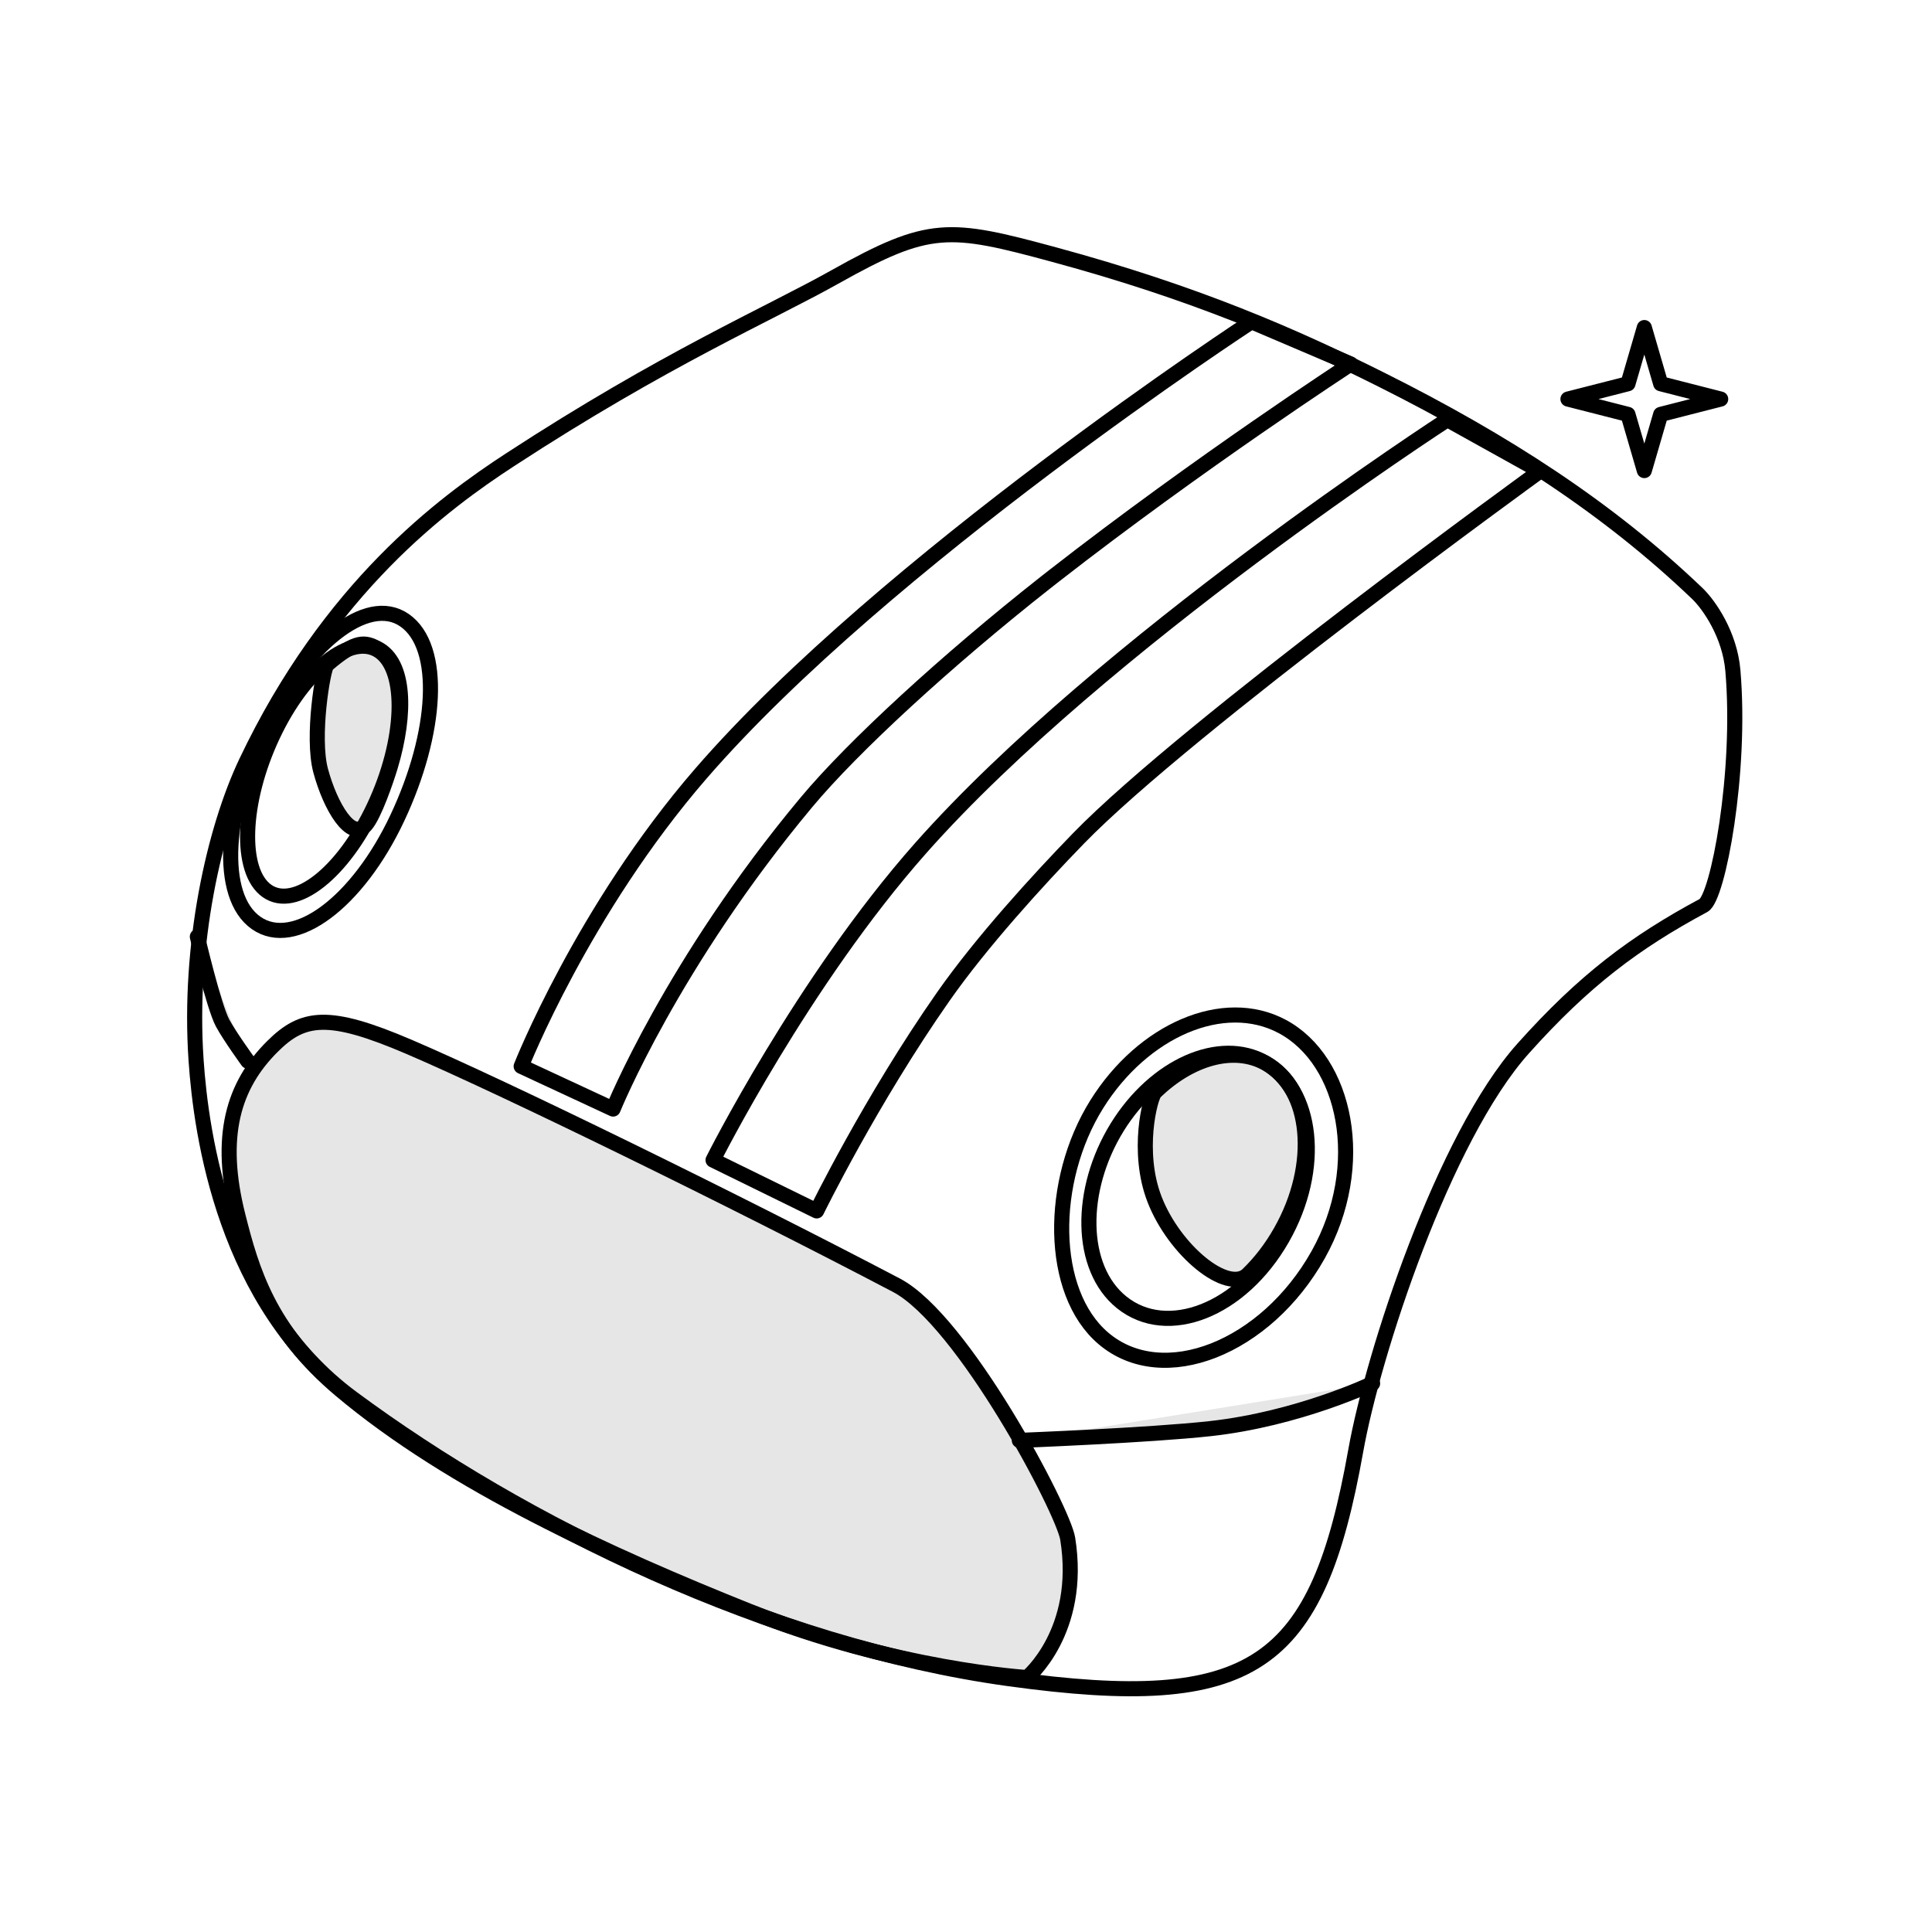
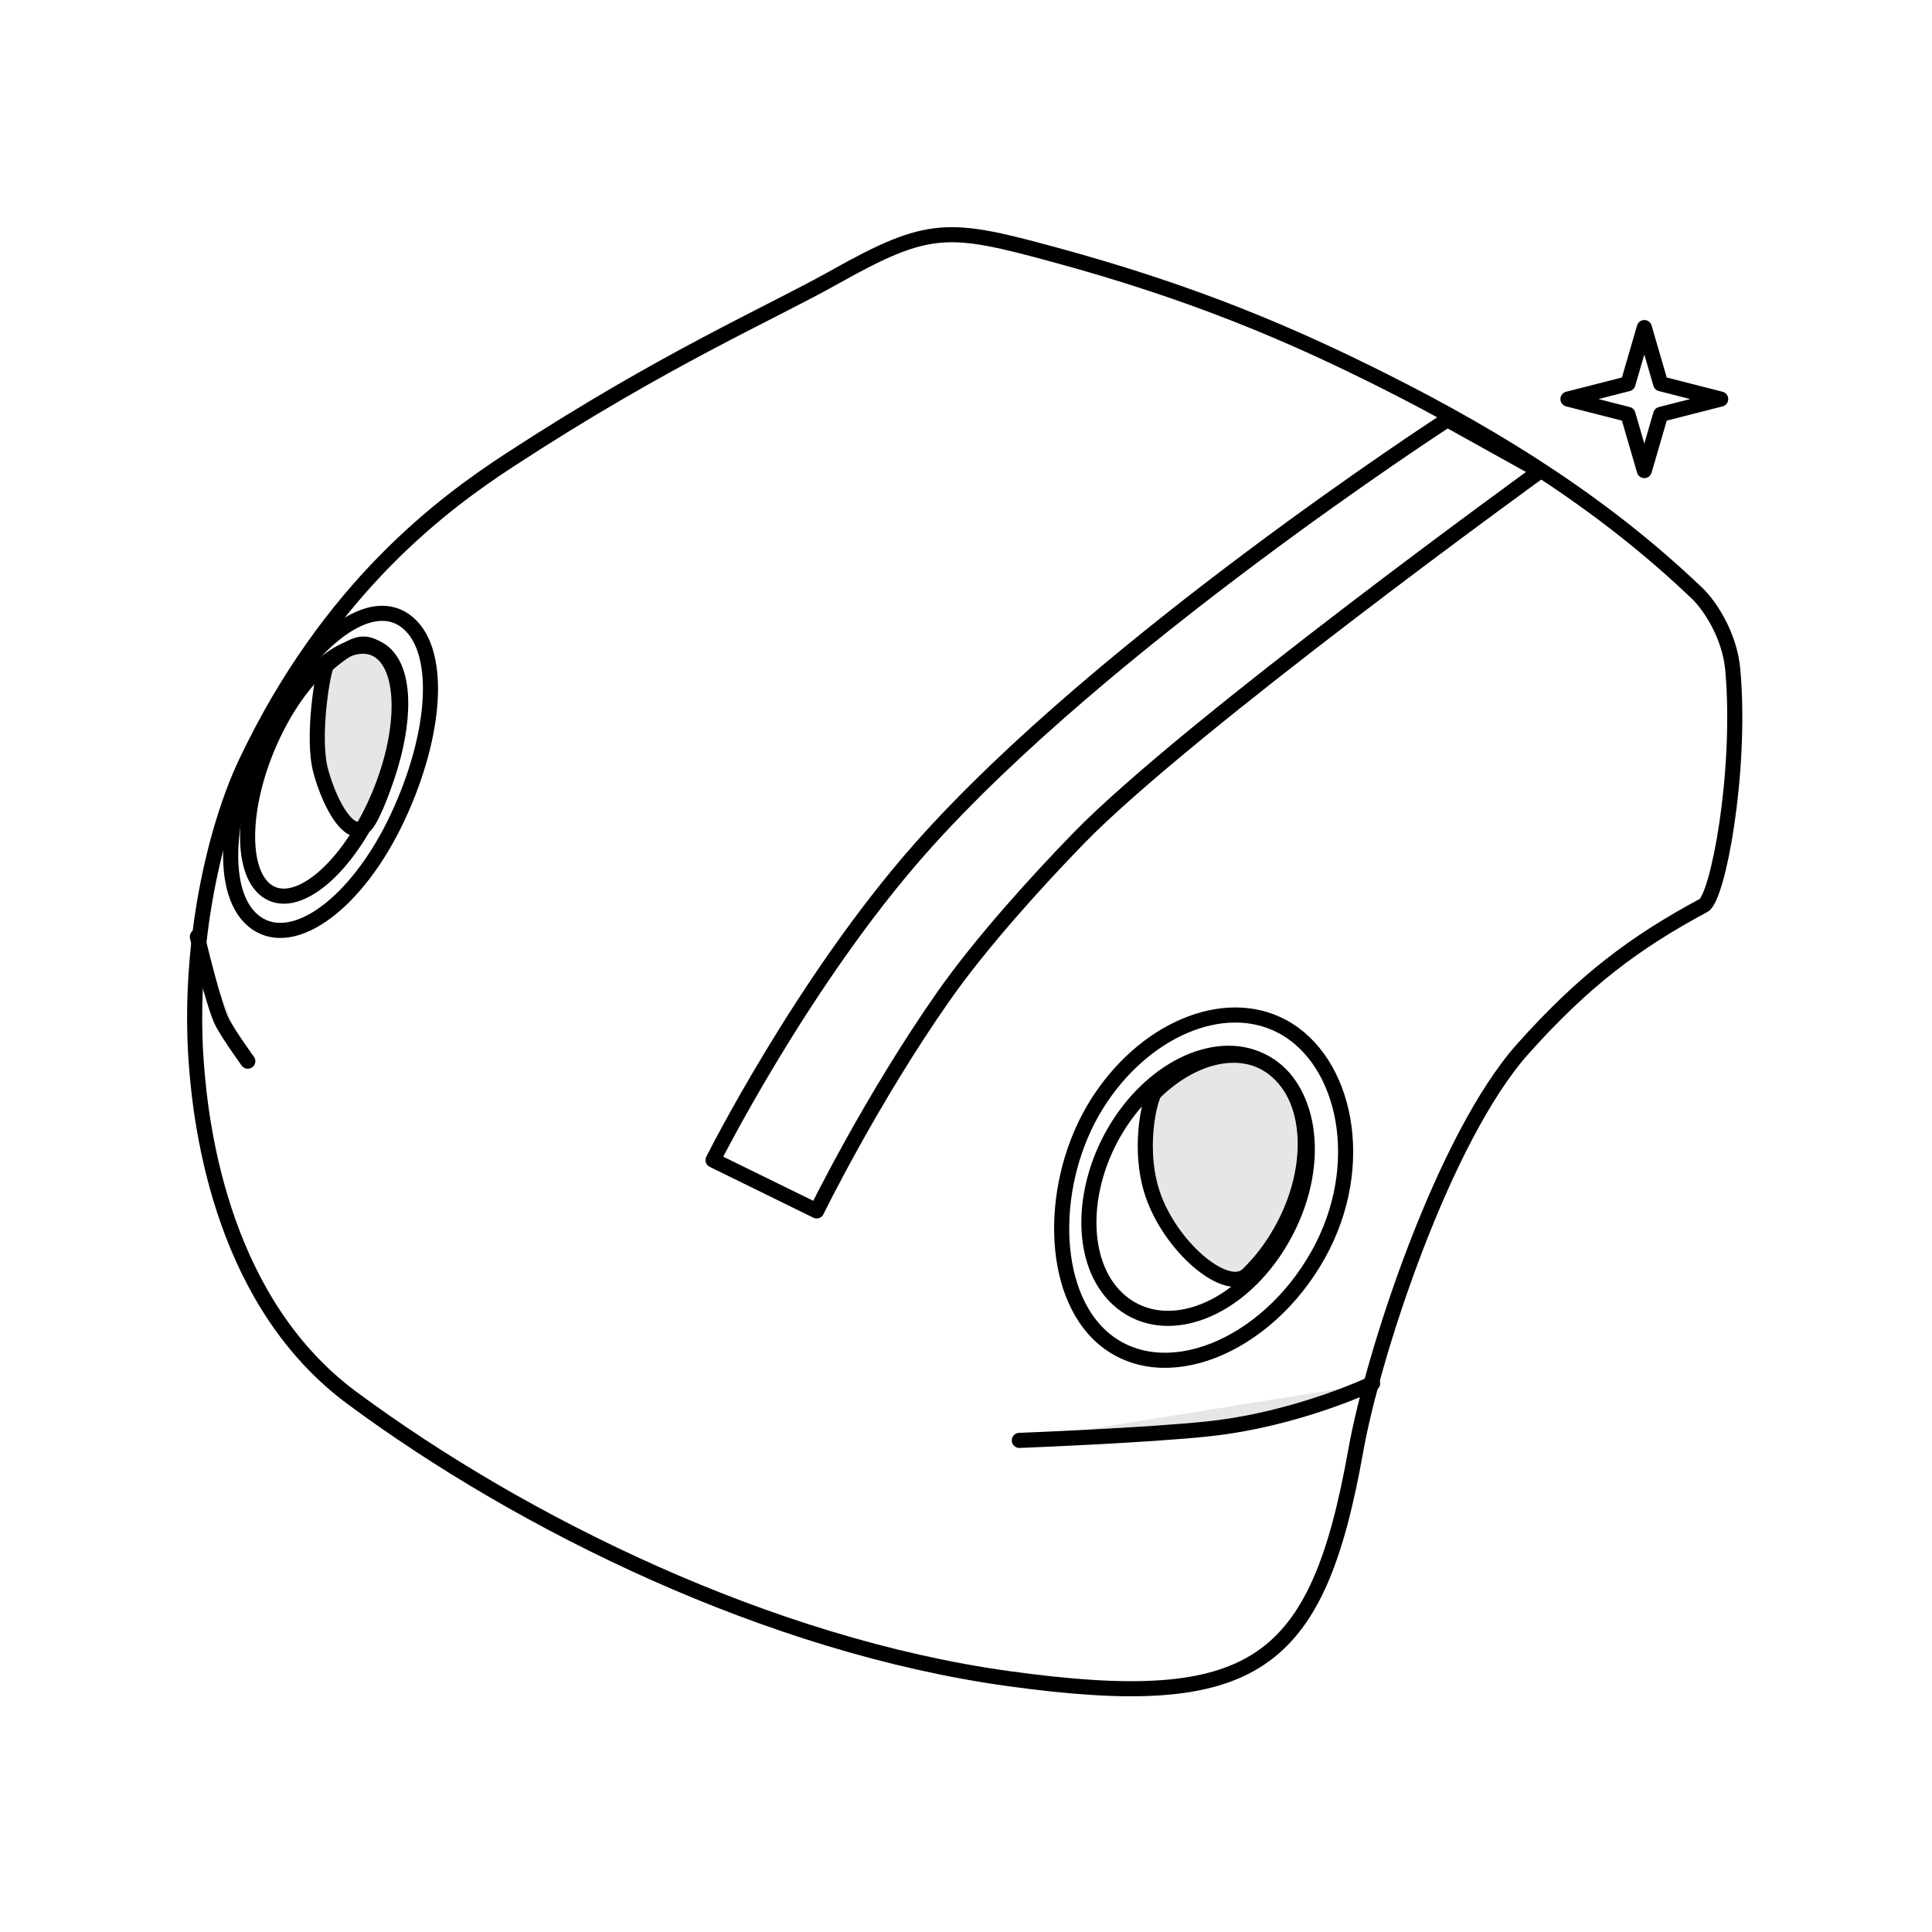
<svg xmlns="http://www.w3.org/2000/svg" viewBox="0 0 512 512" height="512" width="512">
  <g id="Group-copy">
    <g id="Group">
      <path d="M 270.131 381.721 C 270.131 381.721 304.578 380.385 320.716 378.603 C 344.136 376.018 363.755 366.623 363.755 366.623" stroke-linejoin="round" stroke-linecap="round" stroke-width="4" stroke="#000000" fill-rule="evenodd" fill-opacity="0.098" fill="#000000" id="Line" />
      <path d="M 65.669 281.219 C 65.669 281.219 60.952 274.722 59.004 271.136 C 56.663 266.825 52.299 248.229 52.299 248.229" stroke-linejoin="round" stroke-linecap="round" stroke-width="4" stroke="#000000" fill-rule="evenodd" fill-opacity="0.098" fill="#000000" id="path1" />
-       <path d="M 282.949 407.749 C 281.738 400.224 255.223 349.863 237.541 340.587 C 194.458 317.988 133.394 288.127 108.38 277.421 C 86.994 268.267 80.301 269.265 72.203 277.318 C 61.826 287.638 57.735 301.123 63.055 322.19 C 66.685 336.567 71.212 352.36 90.176 368.325 C 119.803 393.268 161.946 412.338 198.448 426.949 C 237.2 442.46 272.184 444.559 272.184 444.559 C 272.184 444.559 286.919 432.428 282.949 407.749 Z" stroke-linejoin="round" stroke-linecap="round" stroke-width="4" stroke="#000000" fill-rule="evenodd" fill-opacity="0.098" fill="#000000" id="Circle" />
      <path d="M 267.32 444.858 C 332.419 453.853 349.08 441.736 359.299 384.387 C 363.87 358.738 382.584 301.42 403.637 277.88 C 419.774 259.837 433.23 249.74 451.46 239.953 C 455.241 237.923 461.566 204.82 459.227 177.676 C 458.415 168.25 453.011 160.352 449.788 157.269 C 426.201 134.705 398.856 117.029 366.112 100.628 C 342.401 88.751 316.607 77.584 279.414 67.493 C 251.427 59.899 246.302 59.339 221.23 73.411 C 203.807 83.189 176.174 95.082 135.14 121.859 C 117.526 133.352 87.281 155.571 65.246 201.957 C 56.749 219.844 49.887 250.298 51.958 280.898 C 53.309 300.867 59.611 345.54 93.279 370.466 C 138.569 403.997 204.01 436.111 267.32 444.858 Z" stroke-linejoin="round" stroke-linecap="round" stroke-width="4" stroke="#000000" fill="none" id="Shape" />
      <path d="M 188.965 307.435 L 216.428 320.9 C 216.428 320.9 230.773 291.534 250.04 264.026 C 259.965 249.856 274.869 233.444 285.821 222.177 C 314.701 192.467 408.114 124.857 408.114 124.857 L 383.57 111.212 C 383.57 111.212 292.021 170.506 243.991 224.755 C 212.687 260.112 188.965 307.435 188.965 307.435 Z" stroke-linejoin="round" stroke-linecap="round" stroke-width="4" stroke="#000000" fill="none" id="Rectangle" />
      <path d="M 99.136 213.756 C 107.375 196.218 108.037 177.798 100.614 172.614 C 93.191 167.431 80.494 177.446 72.255 194.984 C 64.016 212.523 63.355 230.943 70.777 236.126 C 78.2 241.31 90.897 231.295 99.136 213.756 Z" stroke-linejoin="round" stroke-linecap="round" stroke-width="4" stroke="#000000" fill="none" id="path2" />
      <path d="M 105.324 216.717 C 115.877 194.254 117.351 171.455 107.232 164.389 C 97.114 157.323 80.816 171.26 70.346 192.314 C 59.337 214.451 57.778 237.532 67.896 244.598 C 78.014 251.663 94.772 239.181 105.324 216.717 Z" stroke-linejoin="round" stroke-linecap="round" stroke-width="4" stroke="#000000" fill="none" id="Shape-copy" />
      <path d="M 339.801 328.206 C 350.433 309.617 347.894 288.751 335.162 281.57 C 323.206 274.827 306.095 282.499 296.079 298.702 C 285.808 315.316 285.946 336.053 297.262 345.145 C 309.349 354.857 328.866 347.325 339.801 328.206 Z" stroke-linejoin="round" stroke-linecap="round" stroke-width="4" stroke="#000000" fill="none" id="Shape-copy-3" />
      <path d="M 339.369 326.44 C 349.596 308.444 347.448 288.493 335.543 281.832 C 326.934 277.016 315.348 280.442 306.082 289.44 C 304.754 290.73 301.096 305.261 305.962 317.82 C 311.234 331.425 325.312 342.903 330.632 337.796 C 333.862 334.694 336.844 330.883 339.369 326.44 Z" stroke-linejoin="round" stroke-linecap="round" stroke-width="4" stroke="#000000" fill-rule="evenodd" fill-opacity="0.098" fill="#000000" id="Shape-copy-4" />
      <path d="M 103.461 203.1 C 107.654 189.135 107.396 175.574 100.002 171.831 C 96.833 170.226 94.616 169.3 86.66 176.151 C 85.594 177.068 82.584 195.363 84.978 204.239 C 87.571 213.854 93.081 222.951 96.875 218.664 C 99.18 216.06 102.35 206.798 103.461 203.1 Z" stroke-linejoin="round" stroke-linecap="round" stroke-width="4" stroke="#000000" fill-rule="evenodd" fill-opacity="0.098" fill="#000000" id="Shape-copy-5" />
      <path d="M 349.32 332.532 C 362.625 308.79 356.694 281.006 339.768 272.005 C 324.239 263.746 302.897 273.015 290.63 292.67 C 277.96 312.969 277.992 342.446 292.425 354.695 C 308.244 368.119 335.5 357.192 349.32 332.532 Z" stroke-linejoin="round" stroke-linecap="round" stroke-width="4" stroke="#000000" fill="none" id="Shape-copy-2" />
-       <path d="M 138.116 282.584 L 162.476 293.909 C 162.476 293.909 178.075 255.34 213.703 212.629 C 226.012 197.872 250.882 175.016 276.907 154.512 C 277.712 153.878 278.518 153.246 279.325 152.617 C 318.024 122.43 357.962 96.466 357.962 96.466 L 331.656 85.261 C 331.656 85.261 234.519 148.692 185.728 205.025 C 154.426 241.166 138.116 282.584 138.116 282.584 Z" stroke-linejoin="round" stroke-linecap="round" stroke-width="4" stroke="#000000" fill="none" id="Rectangle-copy" />
    </g>
    <path d="M 435.763 86.807 L 431.426 101.695 L 415.526 105.756 L 431.426 109.816 L 435.763 124.705 L 440.099 109.816 L 456 105.756 L 440.099 101.695 Z" stroke-linejoin="round" stroke-linecap="round" stroke-width="4" stroke="#000000" fill="none" id="Star-copy" />
  </g>
</svg>